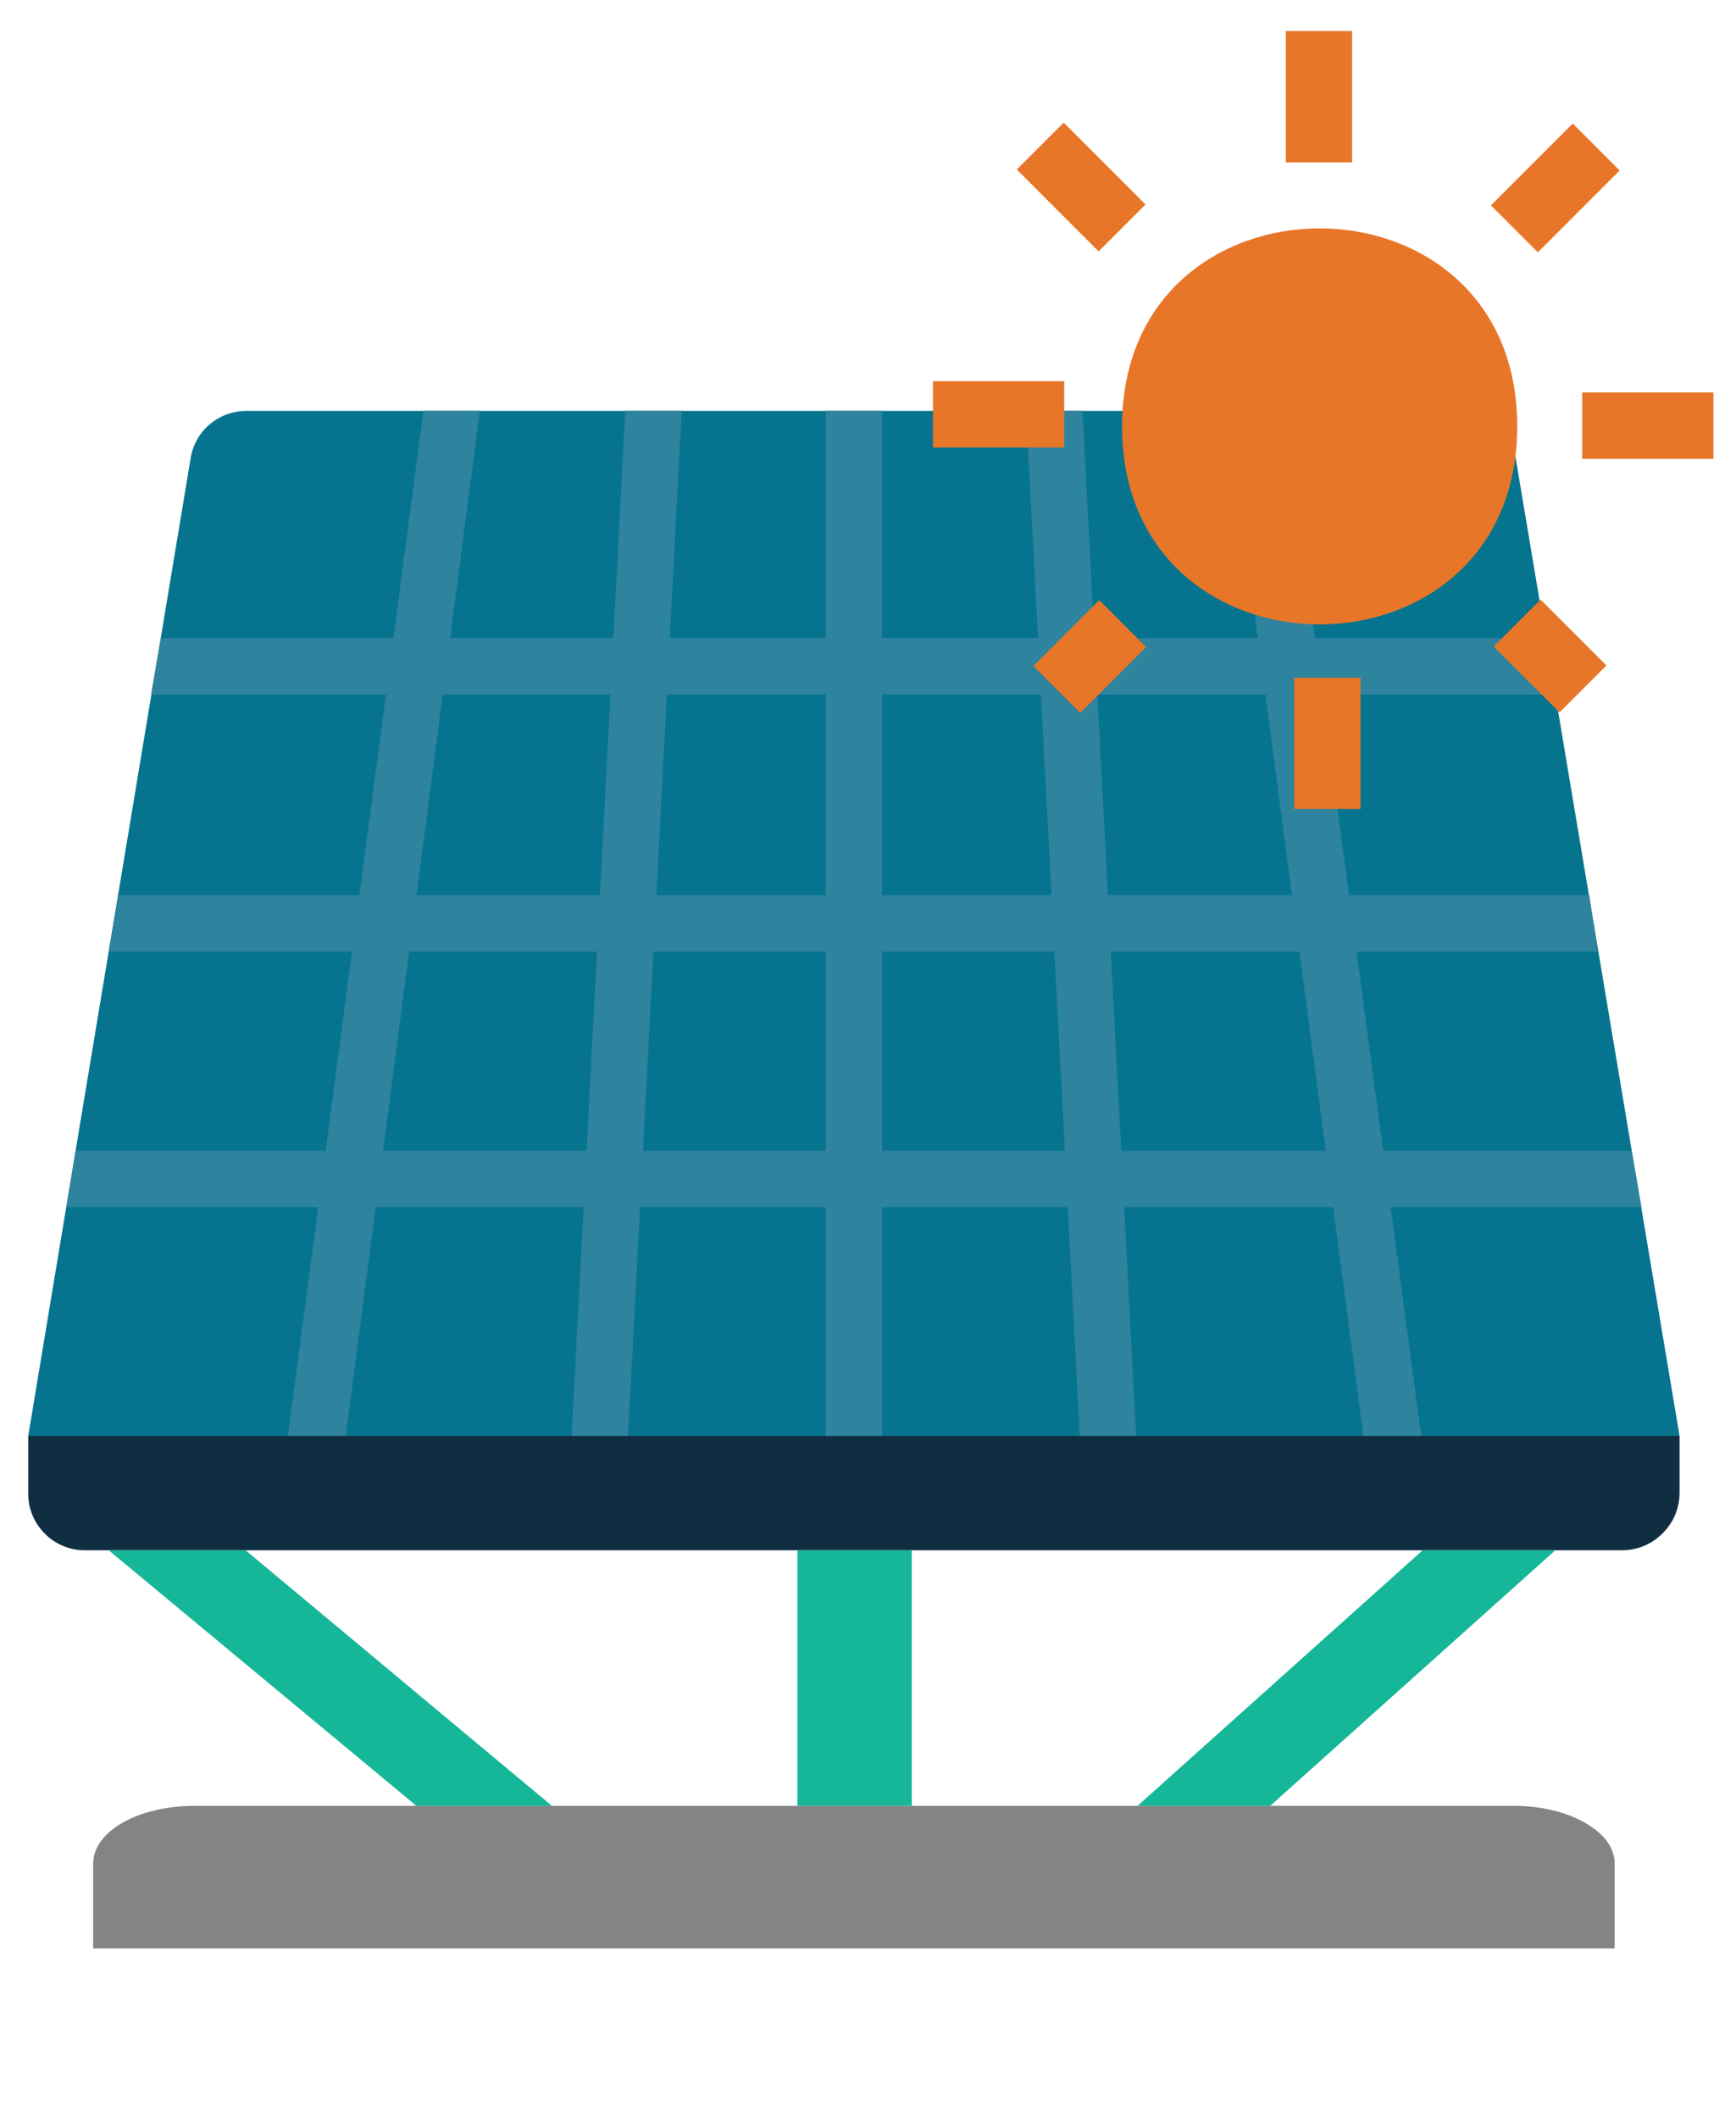
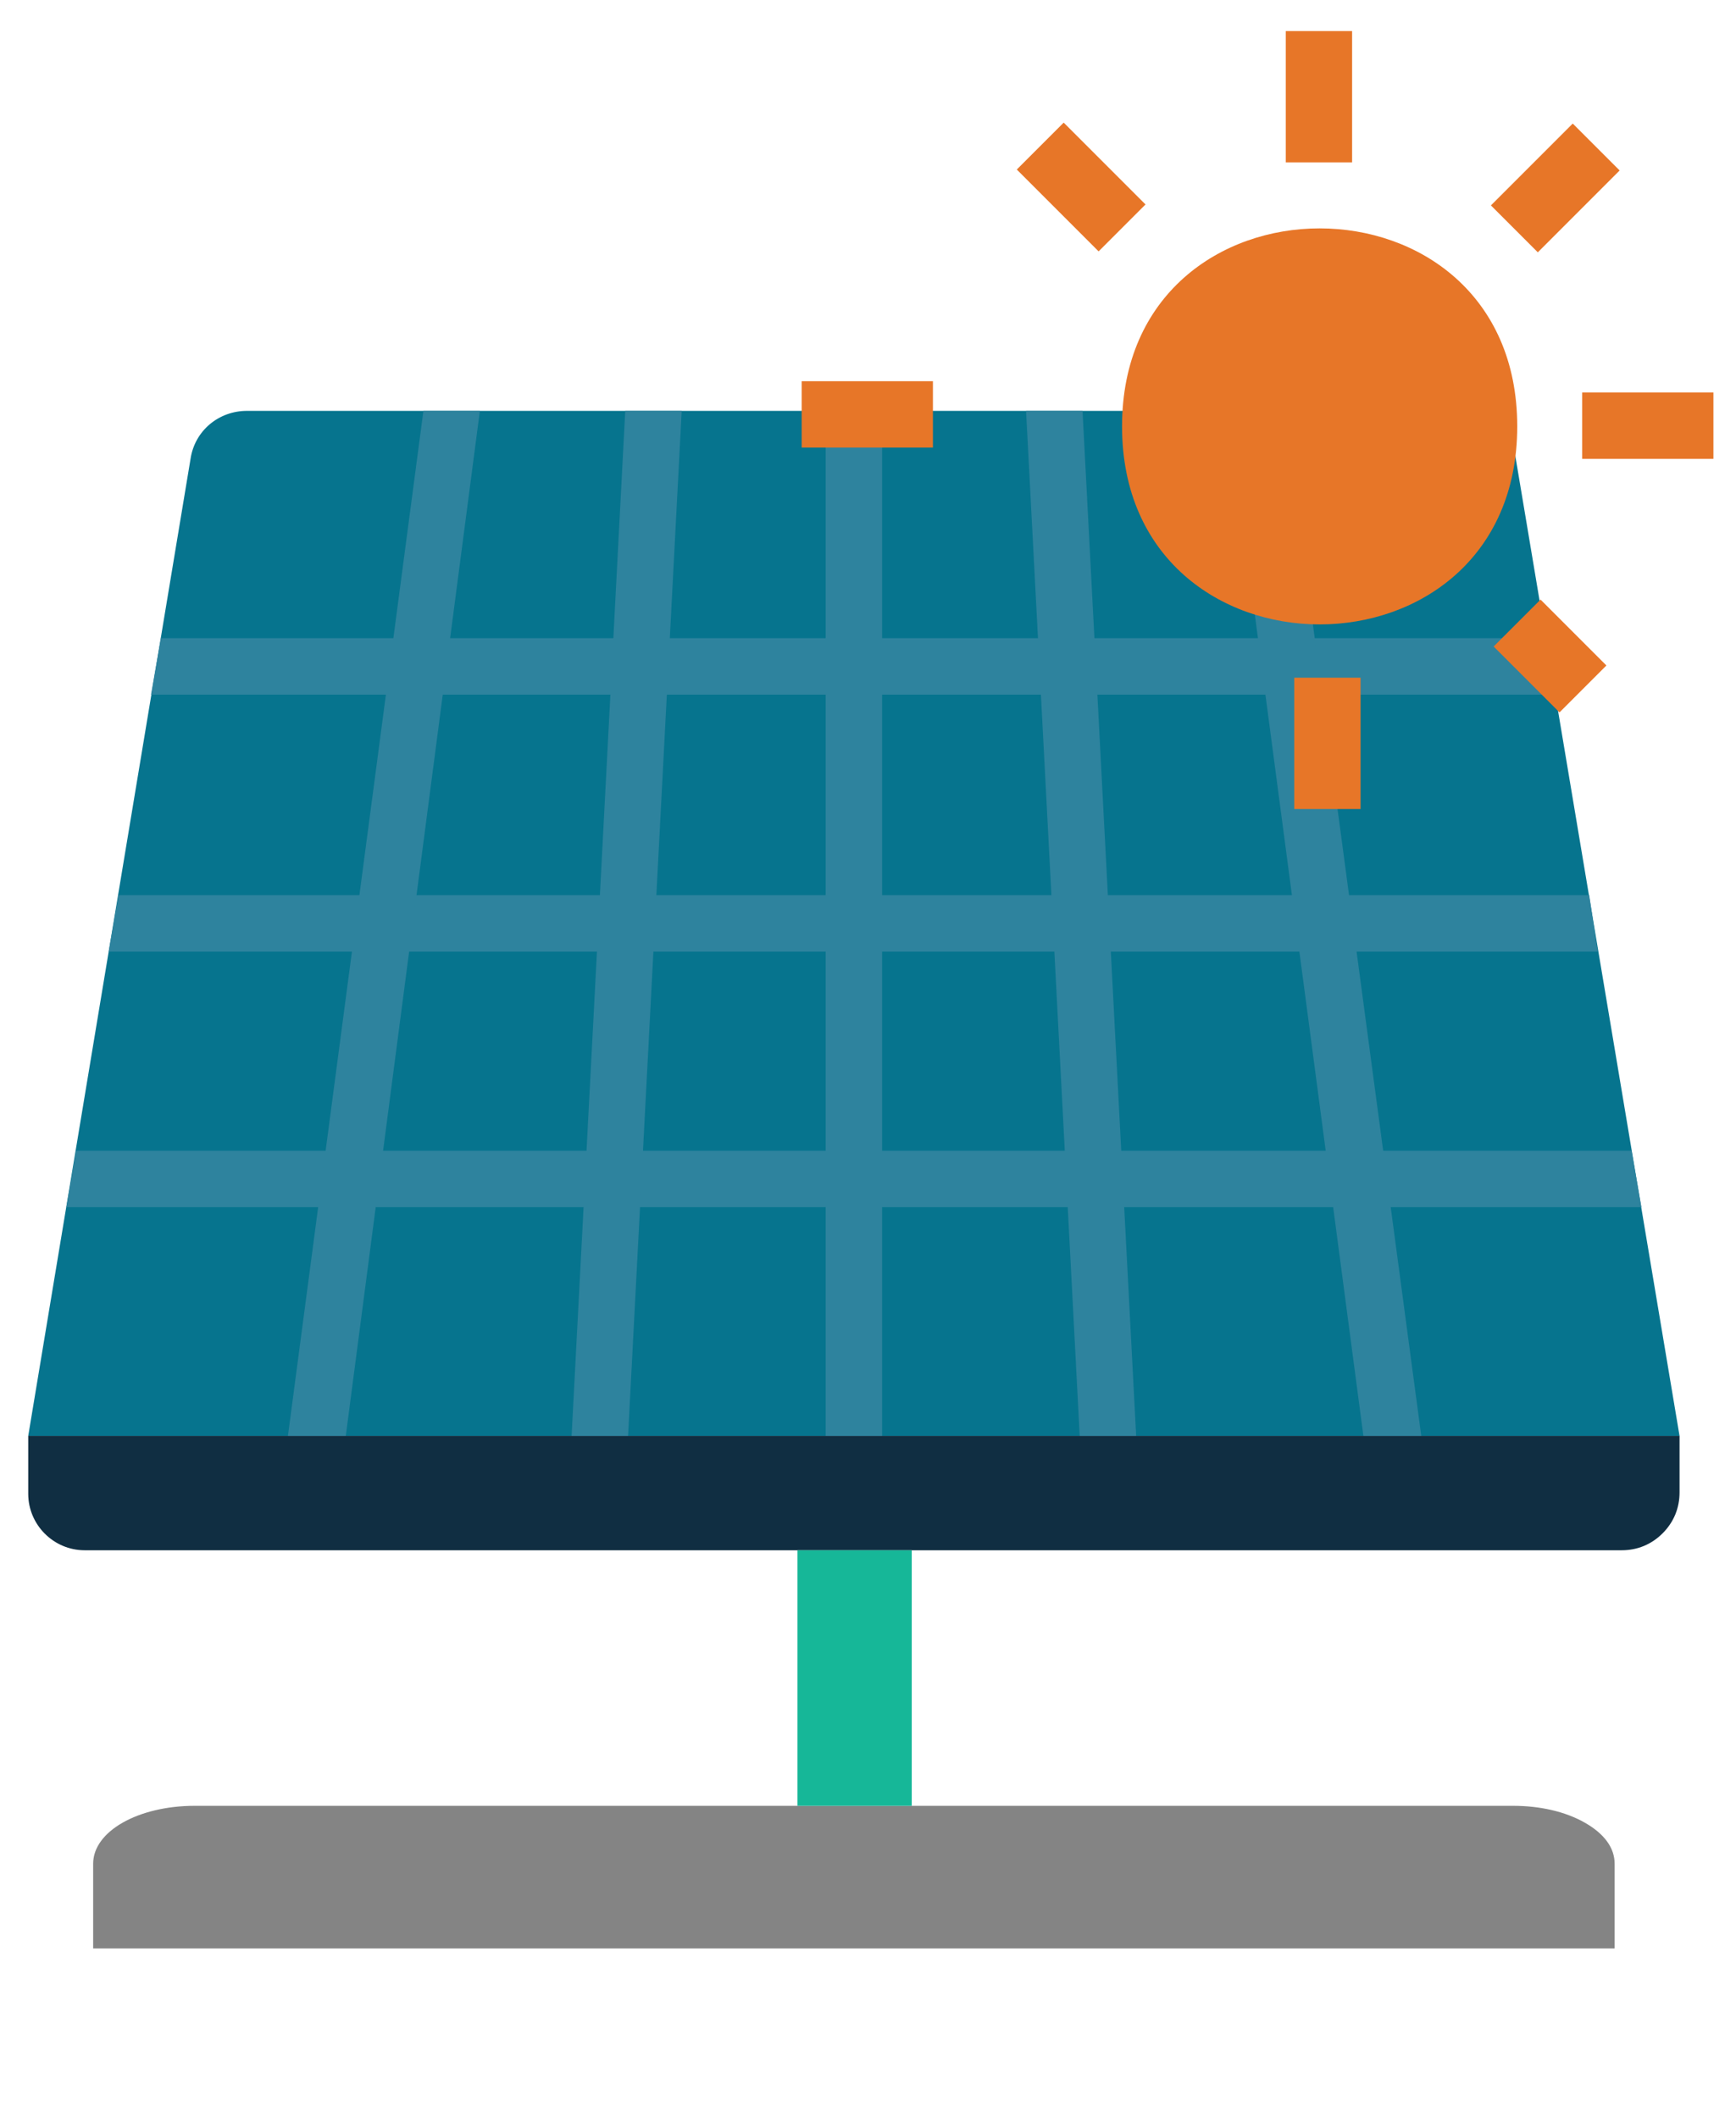
<svg xmlns="http://www.w3.org/2000/svg" id="Layer_1" x="0px" y="0px" viewBox="0 0 123 150" style="enable-background:new 0 0 123 150;" xml:space="preserve">
  <style type="text/css">	.st0{fill:#06748E;}	.st1{fill:#102E42;}	.st2{fill:#2E839E;}	.st3{fill:#848484;}	.st4{fill:#16B798;}	.st5{fill:#E77628;}</style>
  <path class="st0" d="M107.4,32.5c-0.3-1.9-2-3.4-4-3.4H17.5c-2,0-3.7,1.4-4,3.4L2,101.7h117L107.4,32.5z" />
  <path class="st1" d="M2,101.7h117v4c0,1.1-0.4,2.1-1.2,2.9c-0.8,0.8-1.8,1.2-2.9,1.2H6c-2.2,0-4-1.8-4-4V101.7z" />
  <path class="st2" d="M5.4,81.5l-0.7,4h111.6l-0.7-4H5.4z M109.6,45.2H11.4l-0.7,4h99.5L109.6,45.2z M112.6,63.4H8.4l-0.7,4h105.5 L112.6,63.4z" />
  <path class="st2" d="M72.7,29.1l3.8,72.6h4l-3.8-72.6H72.7L72.7,29.1z M58.5,29.1h4v72.6h-4V29.1z M30,29.1l-9.6,72.6h4.1L34,29.1 H30z M44.3,29.1l-3.8,72.6h4l3.8-72.6H44.3z M91,29.1H87l9.6,72.6h4.1L91,29.1z" />
  <path class="st3" d="M13.8,127.9h93.4c1.9,0,3.7,0.4,5.1,1.2c1.4,0.8,2.1,1.8,2.1,2.9v6H6.6v-6C6.6,129.7,9.8,127.9,13.8,127.9z" />
  <rect x="56.5" y="109.8" class="st4" width="8.1" height="18.1" />
-   <path class="st4" d="M17.4,109.8H7.7l21.8,18.1h9.6L17.4,109.8z M110.2,109.8h-9.4l-20.2,18.1h9.4L110.2,109.8z" />
  <g>
    <path class="st5" d="M107.5,30.2c0,18.7-28,18.7-28,0S107.5,11.5,107.5,30.2" />
    <path class="st5" d="M112.1,27.8h9.3v4.7h-9.3V27.8z M91.1,2.2h4.7v9.3h-4.7V2.2z" />
    <rect x="106.1" y="10.9" transform="matrix(0.707 -0.707 0.707 0.707 22.916 81.855)" class="st5" width="8.2" height="4.7" />
    <rect x="107.5" y="43.2" transform="matrix(0.707 -0.707 0.707 0.707 -0.716 91.251)" class="st5" width="4.7" height="6.6" />
-     <path class="st5" d="M66.1,27h9.3v4.7h-9.3V27z M91.7,48h4.7v9.3h-4.7V48z" />
+     <path class="st5" d="M66.1,27v4.7h-9.3V27z M91.7,48h4.7v9.3h-4.7V48z" />
    <rect x="74.3" y="9.1" transform="matrix(0.707 -0.707 0.707 0.707 13.078 58.104)" class="st5" width="4.7" height="8.2" />
-     <rect x="73.9" y="44.2" transform="matrix(0.707 -0.707 0.707 0.707 -10.277 68.17)" class="st5" width="6.6" height="4.7" />
  </g>
</svg>